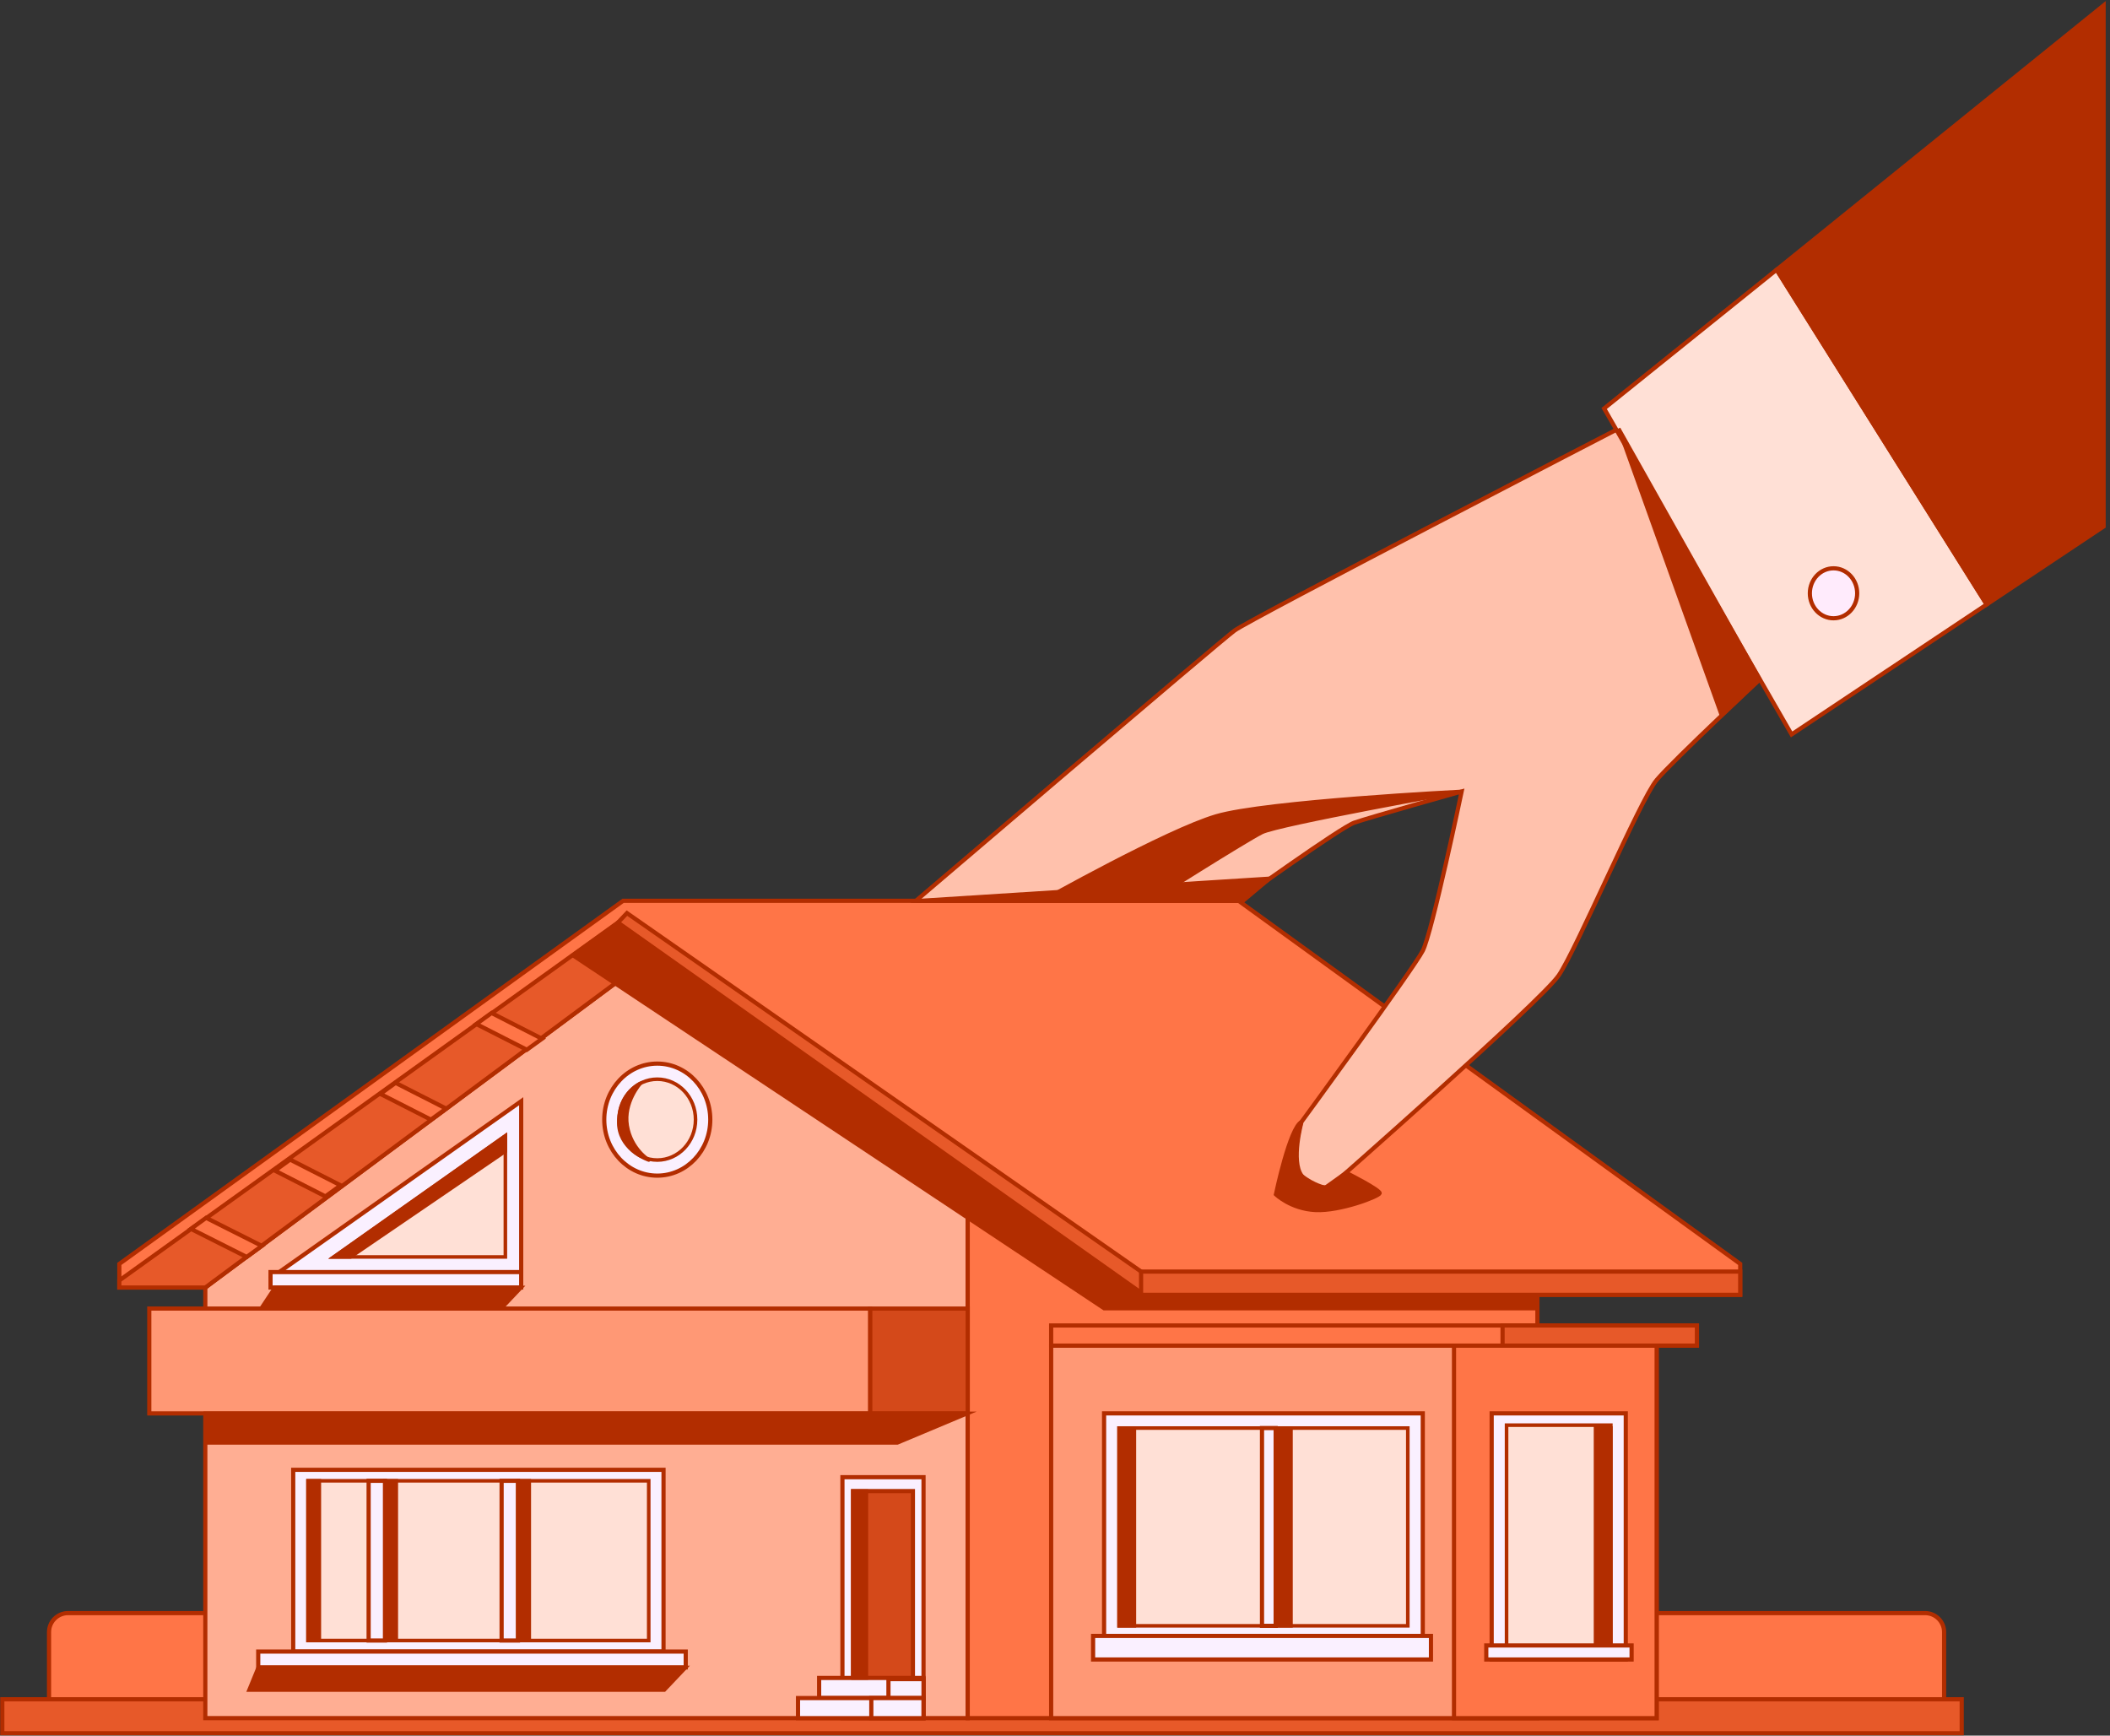
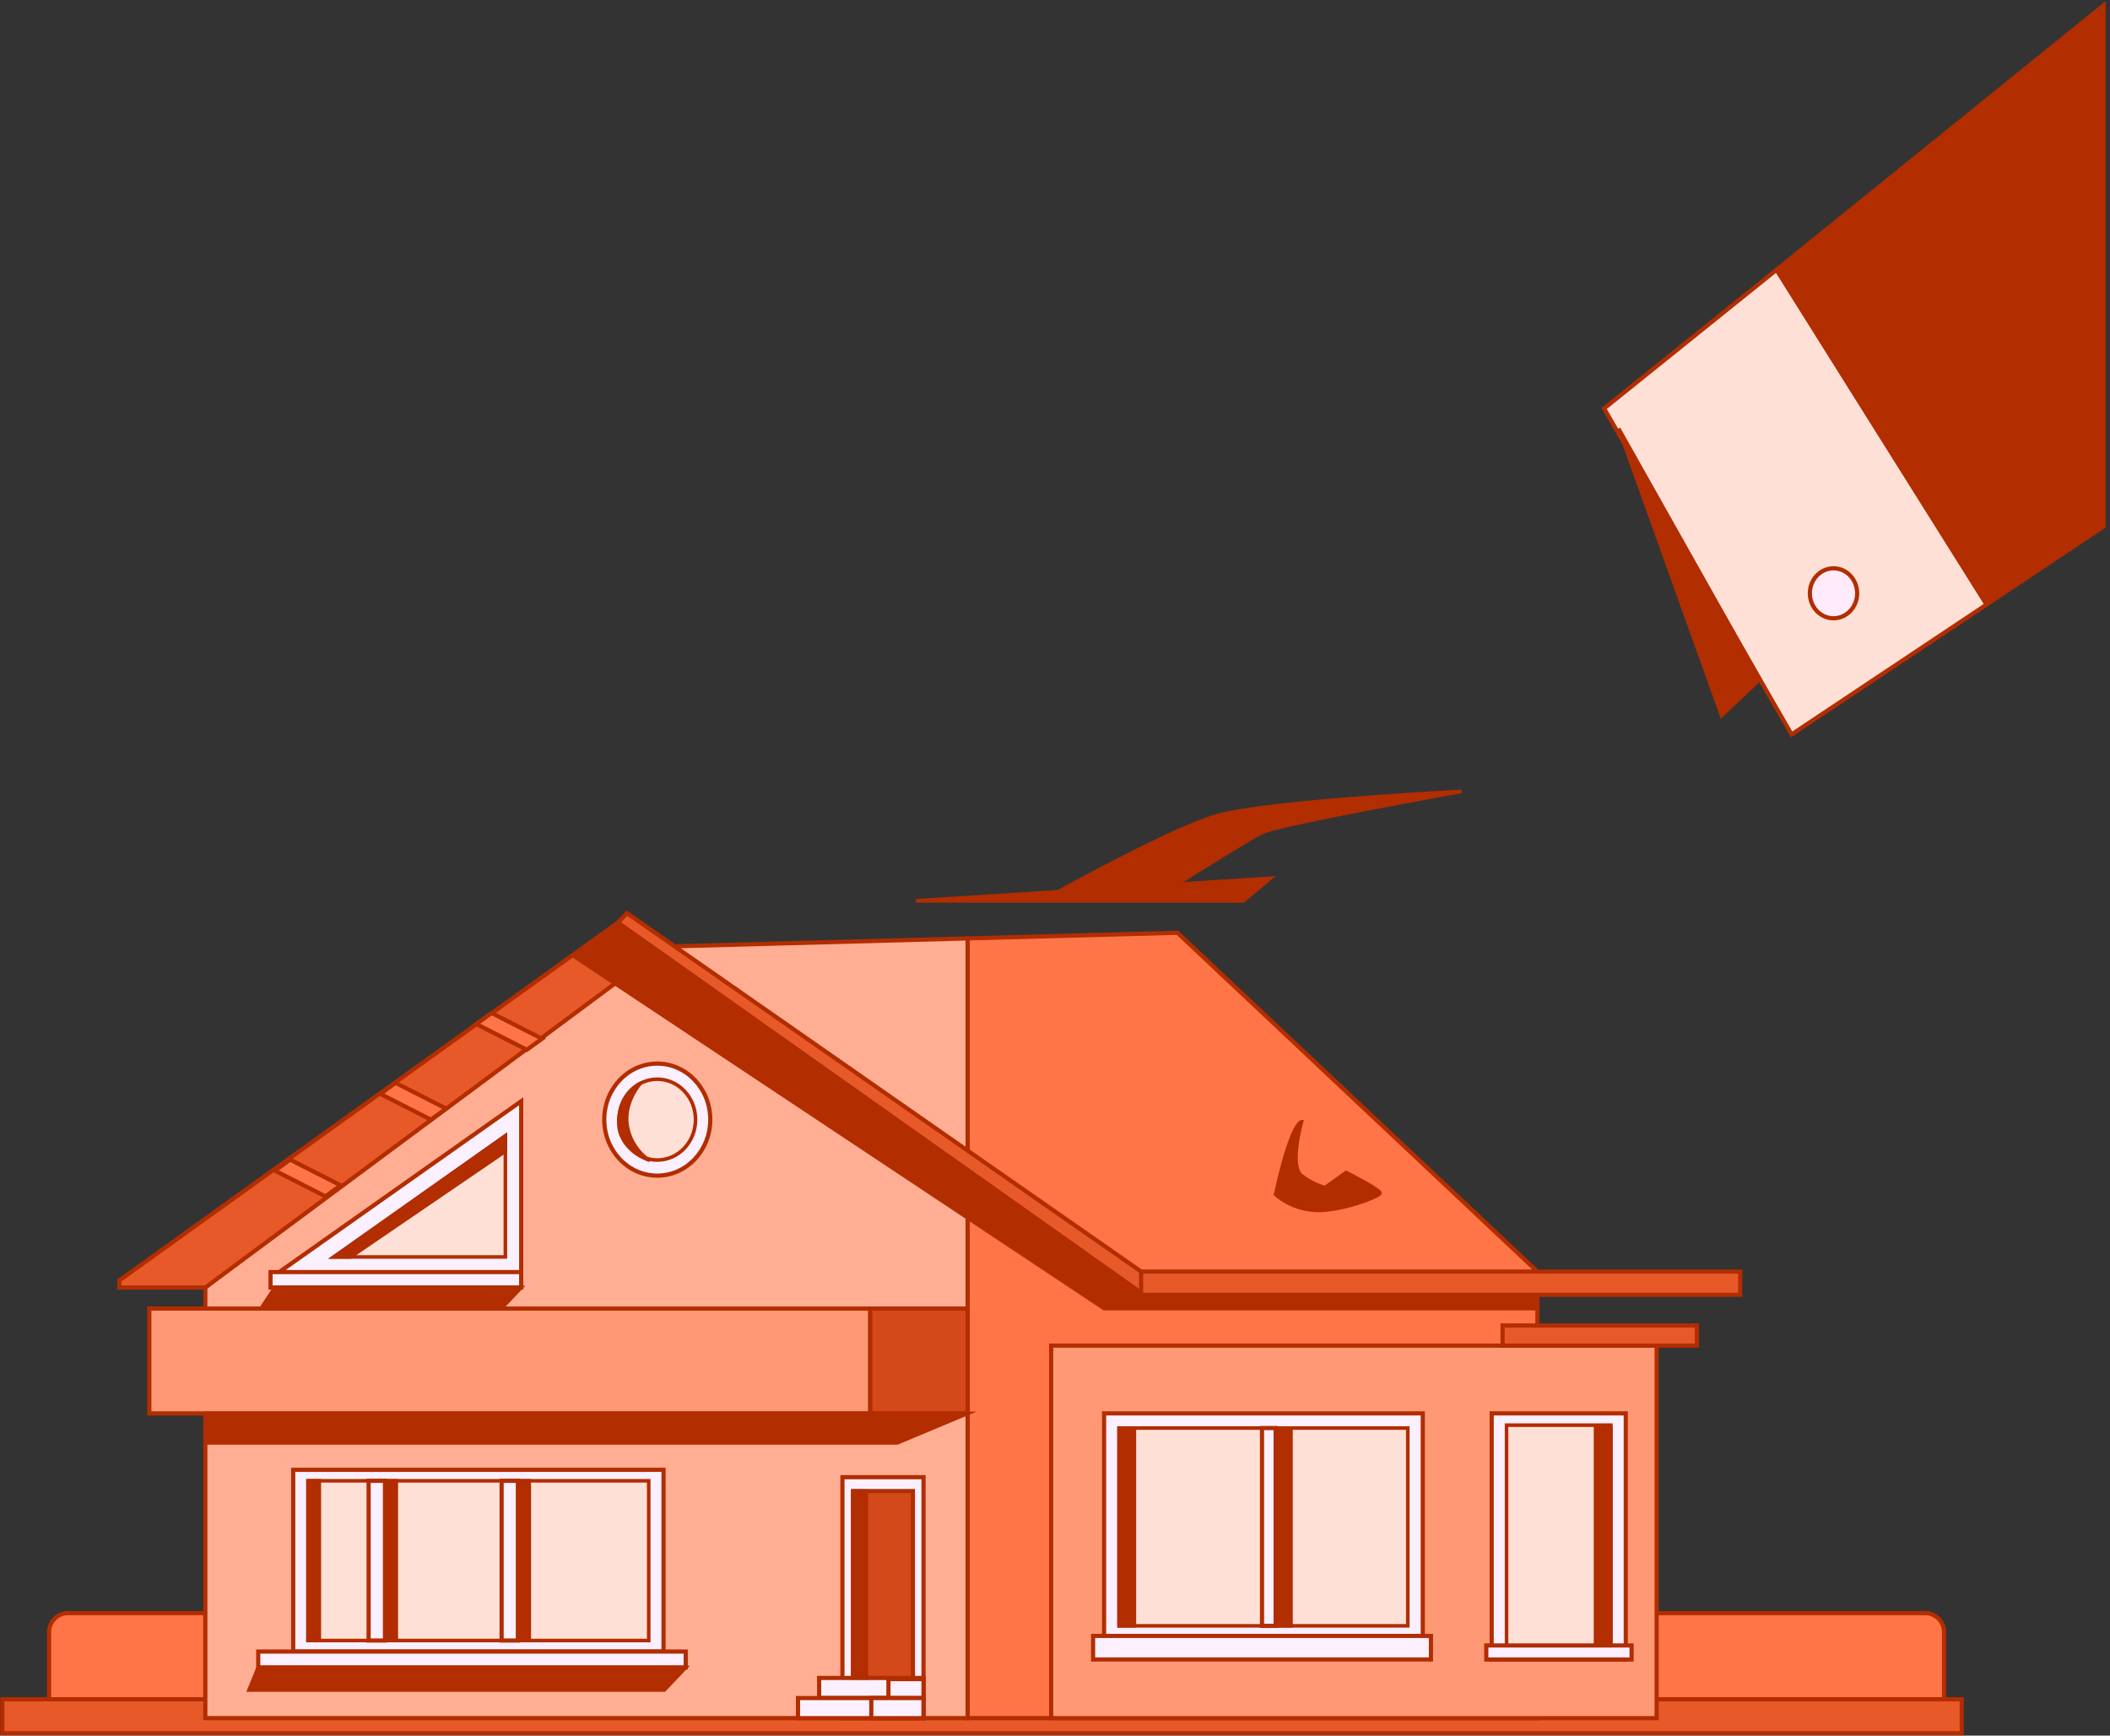
<svg xmlns="http://www.w3.org/2000/svg" width="389" height="320" viewBox="0 0 389 320" fill="none">
  <rect x="0" y="0" width="389" height="320" fill="#333333" stroke="none" />
  <path d="M354.91 297.41H304.309C302.372 297.41 300.803 298.98 300.803 300.916V314.43C300.803 316.366 302.372 317.936 304.309 317.936H354.91C356.846 317.936 358.416 316.366 358.416 314.43V300.916C358.416 298.98 356.846 297.41 354.91 297.41Z" fill="#FF7547" stroke="#B22D00" stroke-width="0.77" stroke-miterlimit="10" />
  <path d="M63.147 297.41H12.546C10.609 297.41 9.04 298.98 9.04 300.916V314.43C9.04 316.366 10.609 317.936 12.546 317.936H63.147C65.083 317.936 66.653 316.366 66.653 314.43V300.916C66.653 298.98 65.083 297.41 63.147 297.41Z" fill="#FF7547" stroke="#B22D00" stroke-width="0.77" stroke-miterlimit="10" />
  <path d="M361.662 313.297H0.426V319.565H361.662V313.297Z" fill="#E75929" stroke="#B22D00" stroke-width="0.77" stroke-miterlimit="10" />
  <path d="M113.921 174.756L37.851 237.381V316.776H178.408V173.016L113.921 174.756Z" fill="#FFAE93" stroke="#B22D00" stroke-width="0.77" stroke-miterlimit="10" />
  <path d="M283.437 234.438L217.08 171.977L178.408 173.015V316.776H283.437V234.438Z" fill="#FF7547" stroke="#B22D00" stroke-width="0.77" stroke-miterlimit="10" />
-   <path d="M37.851 237.382H22V233.028L114.873 166.082H228.342L320.827 233.028V238.715H210.907L119.938 176.453L37.851 237.382Z" fill="#FF7547" stroke="#B22D00" stroke-width="0.77" stroke-miterlimit="10" />
  <path d="M119.938 176.456L113.921 170.102L22 236.078V237.385H37.851L119.938 176.456Z" fill="#E75929" stroke="#B22D00" stroke-width="0.77" stroke-miterlimit="10" />
  <path d="M113.921 170.1L115.583 168.352L212.11 235.652L210.907 238.717L113.921 170.1Z" fill="#E75929" stroke="#B22D00" stroke-width="0.77" stroke-miterlimit="10" />
  <path d="M320.827 234.441H210.37V238.727H320.827V234.441Z" fill="#E75929" stroke="#B22D00" stroke-width="0.77" stroke-miterlimit="10" />
-   <path d="M45.478 231.747L35.193 226.57L37.998 224.535L48.282 229.712L45.478 231.747Z" fill="#FF7547" stroke="#B22D00" stroke-width="0.77" stroke-miterlimit="10" />
  <path d="M59.996 220.579L50.681 215.835L53.486 213.801L62.801 218.545L59.996 220.579Z" fill="#FF7547" stroke="#B22D00" stroke-width="0.77" stroke-miterlimit="10" />
  <path d="M79.44 206.427L70.124 201.683L72.929 199.648L82.245 204.393L79.44 206.427Z" fill="#FF7547" stroke="#B22D00" stroke-width="0.77" stroke-miterlimit="10" />
  <path d="M97.126 193.544L87.811 188.8L90.625 186.766L99.931 191.518L97.126 193.544Z" fill="#FF7547" stroke="#B22D00" stroke-width="0.77" stroke-miterlimit="10" />
  <path d="M160.436 241.262H27.523V260.593H160.436V241.262Z" fill="#FF9875" stroke="#B22D00" stroke-width="0.77" stroke-miterlimit="10" />
  <path d="M178.408 241.262H160.444V260.593H178.408V241.262Z" fill="#D4491A" stroke="#B22D00" stroke-width="0.77" stroke-miterlimit="10" />
  <path d="M121.175 216.754C126.573 216.754 130.949 212.13 130.949 206.426C130.949 200.722 126.573 196.098 121.175 196.098C115.777 196.098 111.401 200.722 111.401 206.426C111.401 212.13 115.777 216.754 121.175 216.754Z" fill="#FAF0FF" stroke="#B22D00" stroke-width="0.77" stroke-miterlimit="10" />
  <path d="M121.176 213.88C125.072 213.88 128.231 210.543 128.231 206.426C128.231 202.31 125.072 198.973 121.176 198.973C117.279 198.973 114.12 202.31 114.12 206.426C114.12 210.543 117.279 213.88 121.176 213.88Z" fill="#FFE0D6" stroke="#B22D00" stroke-width="0.66" stroke-miterlimit="10" />
  <path d="M50.681 235.097L96.087 203.031V235.097H50.681Z" fill="#FAF0FF" stroke="#B22D00" stroke-width="0.77" stroke-miterlimit="10" />
  <path d="M61.545 231.746L93.17 209.41V231.746H61.545Z" fill="#FFE0D6" stroke="#B22D00" stroke-width="0.66" stroke-miterlimit="10" />
  <path d="M96.087 234.535H49.876V237.383H96.087V234.535Z" fill="#FAF0FF" stroke="#B22D00" stroke-width="0.77" stroke-miterlimit="10" />
  <path d="M61.545 231.746L93.17 209.41V212.267L64.627 231.746H61.545Z" fill="#B22D00" stroke="#B22D00" stroke-width="0.66" stroke-miterlimit="10" />
  <path d="M118.059 199.742C118.059 199.742 114.925 203.214 115.626 207.525C116.328 211.836 119.609 213.871 119.609 213.871C119.609 213.871 114.631 212.208 114.12 207.707C114.12 207.707 113.453 202.253 118.059 199.742Z" fill="#B22D00" stroke="#B22D00" stroke-width="0.66" stroke-linecap="round" stroke-linejoin="round" />
  <path d="M122.327 270.992H54.057V304.504H122.327V270.992Z" fill="#FAF0FF" stroke="#B22D00" stroke-width="0.77" stroke-miterlimit="10" />
  <path d="M119.6 273.016H56.784V302.467H119.6V273.016Z" fill="#FFE0D6" stroke="#B22D00" stroke-width="0.66" stroke-miterlimit="10" />
  <path d="M126.422 304.5H47.607V307.426H126.422V304.5Z" fill="#FAF0FF" stroke="#B22D00" stroke-width="0.77" stroke-miterlimit="10" />
  <path d="M70.973 273.016H67.96V302.467H70.973V273.016Z" fill="#FAF0FF" stroke="#B22D00" stroke-width="0.77" stroke-miterlimit="10" />
  <path d="M95.49 273.016H92.477V302.467H95.49V273.016Z" fill="#FAF0FF" stroke="#B22D00" stroke-width="0.77" stroke-miterlimit="10" />
  <path d="M170.261 272.352H155.311V316.78H170.261V272.352Z" fill="#FAF0FF" stroke="#B22D00" stroke-width="0.77" stroke-miterlimit="10" />
  <path d="M168.305 274.914H157.258V314.217H168.305V274.914Z" fill="#D4491A" stroke="#B22D00" stroke-width="0.77" stroke-miterlimit="10" />
  <path d="M170.253 309.367H151.017V313.072H170.253V309.367Z" fill="#FAF0FF" stroke="#B22D00" stroke-width="0.77" stroke-miterlimit="10" />
  <path d="M170.261 309.582H163.794V313.287H170.261V309.582Z" fill="#FAF0FF" stroke="#B22D00" stroke-width="0.77" stroke-miterlimit="10" />
  <path d="M170.262 313.074H147.121V316.779H170.262V313.074Z" fill="#FAF0FF" stroke="#B22D00" stroke-width="0.77" stroke-miterlimit="10" />
  <path d="M170.253 313.074H160.635V316.779H170.253V313.074Z" fill="#FAF0FF" stroke="#B22D00" stroke-width="0.77" stroke-miterlimit="10" />
  <path d="M305.417 248.094H193.792V316.78H305.417V248.094Z" fill="#FF9875" stroke="#B22D00" stroke-width="0.77" stroke-miterlimit="10" />
-   <path d="M305.417 248.094H268.061V316.78H305.417V248.094Z" fill="#FF7547" stroke="#B22D00" stroke-width="0.77" stroke-miterlimit="10" />
-   <path d="M312.845 244.379H193.792V248.093H312.845V244.379Z" fill="#FF7547" stroke="#B22D00" stroke-width="0.77" stroke-miterlimit="10" />
  <path d="M312.845 244.379H277.013V248.093H312.845V244.379Z" fill="#E75929" stroke="#B22D00" stroke-width="0.77" stroke-miterlimit="10" />
  <path d="M262.304 260.586H203.548V302.469H262.304V260.586Z" fill="#FAF0FF" stroke="#B22D00" stroke-width="0.77" stroke-miterlimit="10" />
  <path d="M259.543 263.293H206.31V299.757H259.543V263.293Z" fill="#FFE0D6" stroke="#B22D00" stroke-width="0.66" stroke-miterlimit="10" />
  <path d="M263.811 301.617H201.522V305.963H263.811V301.617Z" fill="#FAF0FF" stroke="#B22D00" stroke-width="0.77" stroke-miterlimit="10" />
  <path d="M235.182 263.293H232.663V299.757H235.182V263.293Z" fill="#FAF0FF" stroke="#B22D00" stroke-width="0.77" stroke-miterlimit="10" />
  <path d="M299.729 260.586H275.004V305.967H299.729V260.586Z" fill="#FAF0FF" stroke="#B22D00" stroke-width="0.77" stroke-miterlimit="10" />
  <path d="M296.977 262.758H277.749V303.784H296.977V262.758Z" fill="#FFE0D6" stroke="#B22D00" stroke-width="0.66" stroke-miterlimit="10" />
  <path d="M300.803 303.375H274.009V305.964H300.803V303.375Z" fill="#FAF0FF" stroke="#B22D00" stroke-width="0.77" stroke-miterlimit="10" />
  <path d="M105.532 176.127L203.548 241.263H283.437V238.718H210.37L113.921 170.102L105.532 176.127Z" fill="#B22D00" stroke="#B22D00" stroke-width="0.66" stroke-miterlimit="10" />
  <path d="M178.408 260.586L165.448 266.023H37.851V260.586H178.408Z" fill="#B22D00" stroke="#B22D00" stroke-width="0.66" stroke-miterlimit="10" />
  <path d="M96.087 237.383L92.659 241.001H48.282L50.68 237.383H96.087Z" fill="#B22D00" stroke="#B22D00" stroke-width="0.66" stroke-miterlimit="10" />
  <path d="M126.422 307.43L122.474 311.594H45.902L47.607 307.43H126.422Z" fill="#B22D00" stroke="#B22D00" stroke-width="0.66" stroke-miterlimit="10" />
  <path d="M58.87 273.016H56.784V302.467H58.87V273.016Z" fill="#B22D00" stroke="#B22D00" stroke-width="0.66" stroke-miterlimit="10" />
  <path d="M73.059 273.016H70.973V302.467H73.059V273.016Z" fill="#B22D00" stroke="#B22D00" stroke-width="0.66" stroke-miterlimit="10" />
  <path d="M97.576 273.016H95.49V302.467H97.576V273.016Z" fill="#B22D00" stroke="#B22D00" stroke-width="0.66" stroke-miterlimit="10" />
  <path d="M159.726 274.914H157.258V309.369H159.726V274.914Z" fill="#B22D00" stroke="#B22D00" stroke-width="0.66" stroke-miterlimit="10" />
  <path d="M209.132 263.293H206.31V299.757H209.132V263.293Z" fill="#B22D00" stroke="#B22D00" stroke-width="0.66" stroke-miterlimit="10" />
  <path d="M238.004 263.293H235.182V299.757H238.004V263.293Z" fill="#B22D00" stroke="#B22D00" stroke-width="0.66" stroke-miterlimit="10" />
  <path d="M296.976 263.293H294.154V303.376H296.976V263.293Z" fill="#B22D00" stroke="#B22D00" stroke-width="0.66" stroke-miterlimit="10" />
-   <path d="M298.422 79.012C298.422 79.012 230.489 114.125 227.615 116.246C224.75 118.367 168.851 166.085 168.851 166.085H228.334C228.334 166.085 247.111 152.571 249.691 151.671C252.271 150.762 269.473 145.923 269.473 145.923C269.473 145.923 264.019 171.955 262.304 175.288C260.59 178.621 239.952 206.826 239.952 206.826C239.952 206.826 237.943 214.037 239.952 216.764C241.96 219.491 245.111 218.885 245.111 218.885C245.111 218.885 284.051 184.681 287.367 179.833C290.683 174.985 302.37 147.438 305.417 143.81C308.464 140.174 325.657 124.133 325.657 124.133L298.422 79.029V79.012Z" fill="#FFC1AC" stroke="#B22D00" stroke-width="0.77" stroke-miterlimit="10" />
  <path d="M192.078 166.081C192.078 166.081 215.01 153.173 224.178 150.455C233.346 147.737 269.472 145.91 269.472 145.91C269.472 145.91 235.701 151.961 232.662 153.476C229.624 154.991 212.102 166.081 212.102 166.081" fill="#B22D00" />
  <path d="M192.078 166.081C192.078 166.081 215.01 153.173 224.178 150.455C233.346 147.737 269.472 145.91 269.472 145.91C269.472 145.91 235.701 151.961 232.662 153.476C229.624 154.991 212.102 166.081 212.102 166.081" stroke="#B22D00" stroke-width="0.66" stroke-miterlimit="10" />
  <path d="M295.738 75.312L330.298 135.41L366.259 111.447L327.536 49.73L295.738 75.312Z" fill="#FFE0D6" stroke="#B22D00" stroke-width="0.77" stroke-miterlimit="10" />
  <path d="M327.536 49.731L366.26 111.448L387.824 97.068V10.93V1L327.536 49.731Z" fill="#B22D00" stroke="#B22D00" stroke-width="0.77" stroke-miterlimit="10" />
  <path d="M342.391 109.387C342.391 111.932 340.435 113.992 338.028 113.992C335.622 113.992 333.665 111.932 333.665 109.387C333.665 106.842 335.622 104.781 338.028 104.781C340.435 104.781 342.391 106.842 342.391 109.387Z" fill="#FFEBFC" stroke="#B22D00" stroke-width="0.77" stroke-miterlimit="10" />
  <path d="M168.859 166.084H229.234L234.169 161.938L168.859 166.084Z" fill="#B22D00" stroke="#B22D00" stroke-width="0.66" stroke-miterlimit="10" />
  <path d="M239.952 206.816C239.952 206.816 237.631 214.954 239.952 216.755C242.272 218.556 244.315 218.936 244.315 218.936L248.176 216.175C248.176 216.175 254.608 219.395 254.409 220.019C254.21 220.642 247.085 223.369 242.523 223.152C237.96 222.936 235.173 220.226 235.173 220.226C235.173 220.226 237.753 207.838 239.934 206.816H239.952Z" fill="#B22D00" stroke="#B22D00" stroke-width="0.66" stroke-miterlimit="10" />
  <path d="M298.422 79.012L324.454 125.25L317.381 131.924L298.422 79.012Z" fill="#B22D00" stroke="#B22D00" stroke-width="0.66" stroke-miterlimit="10" />
</svg>